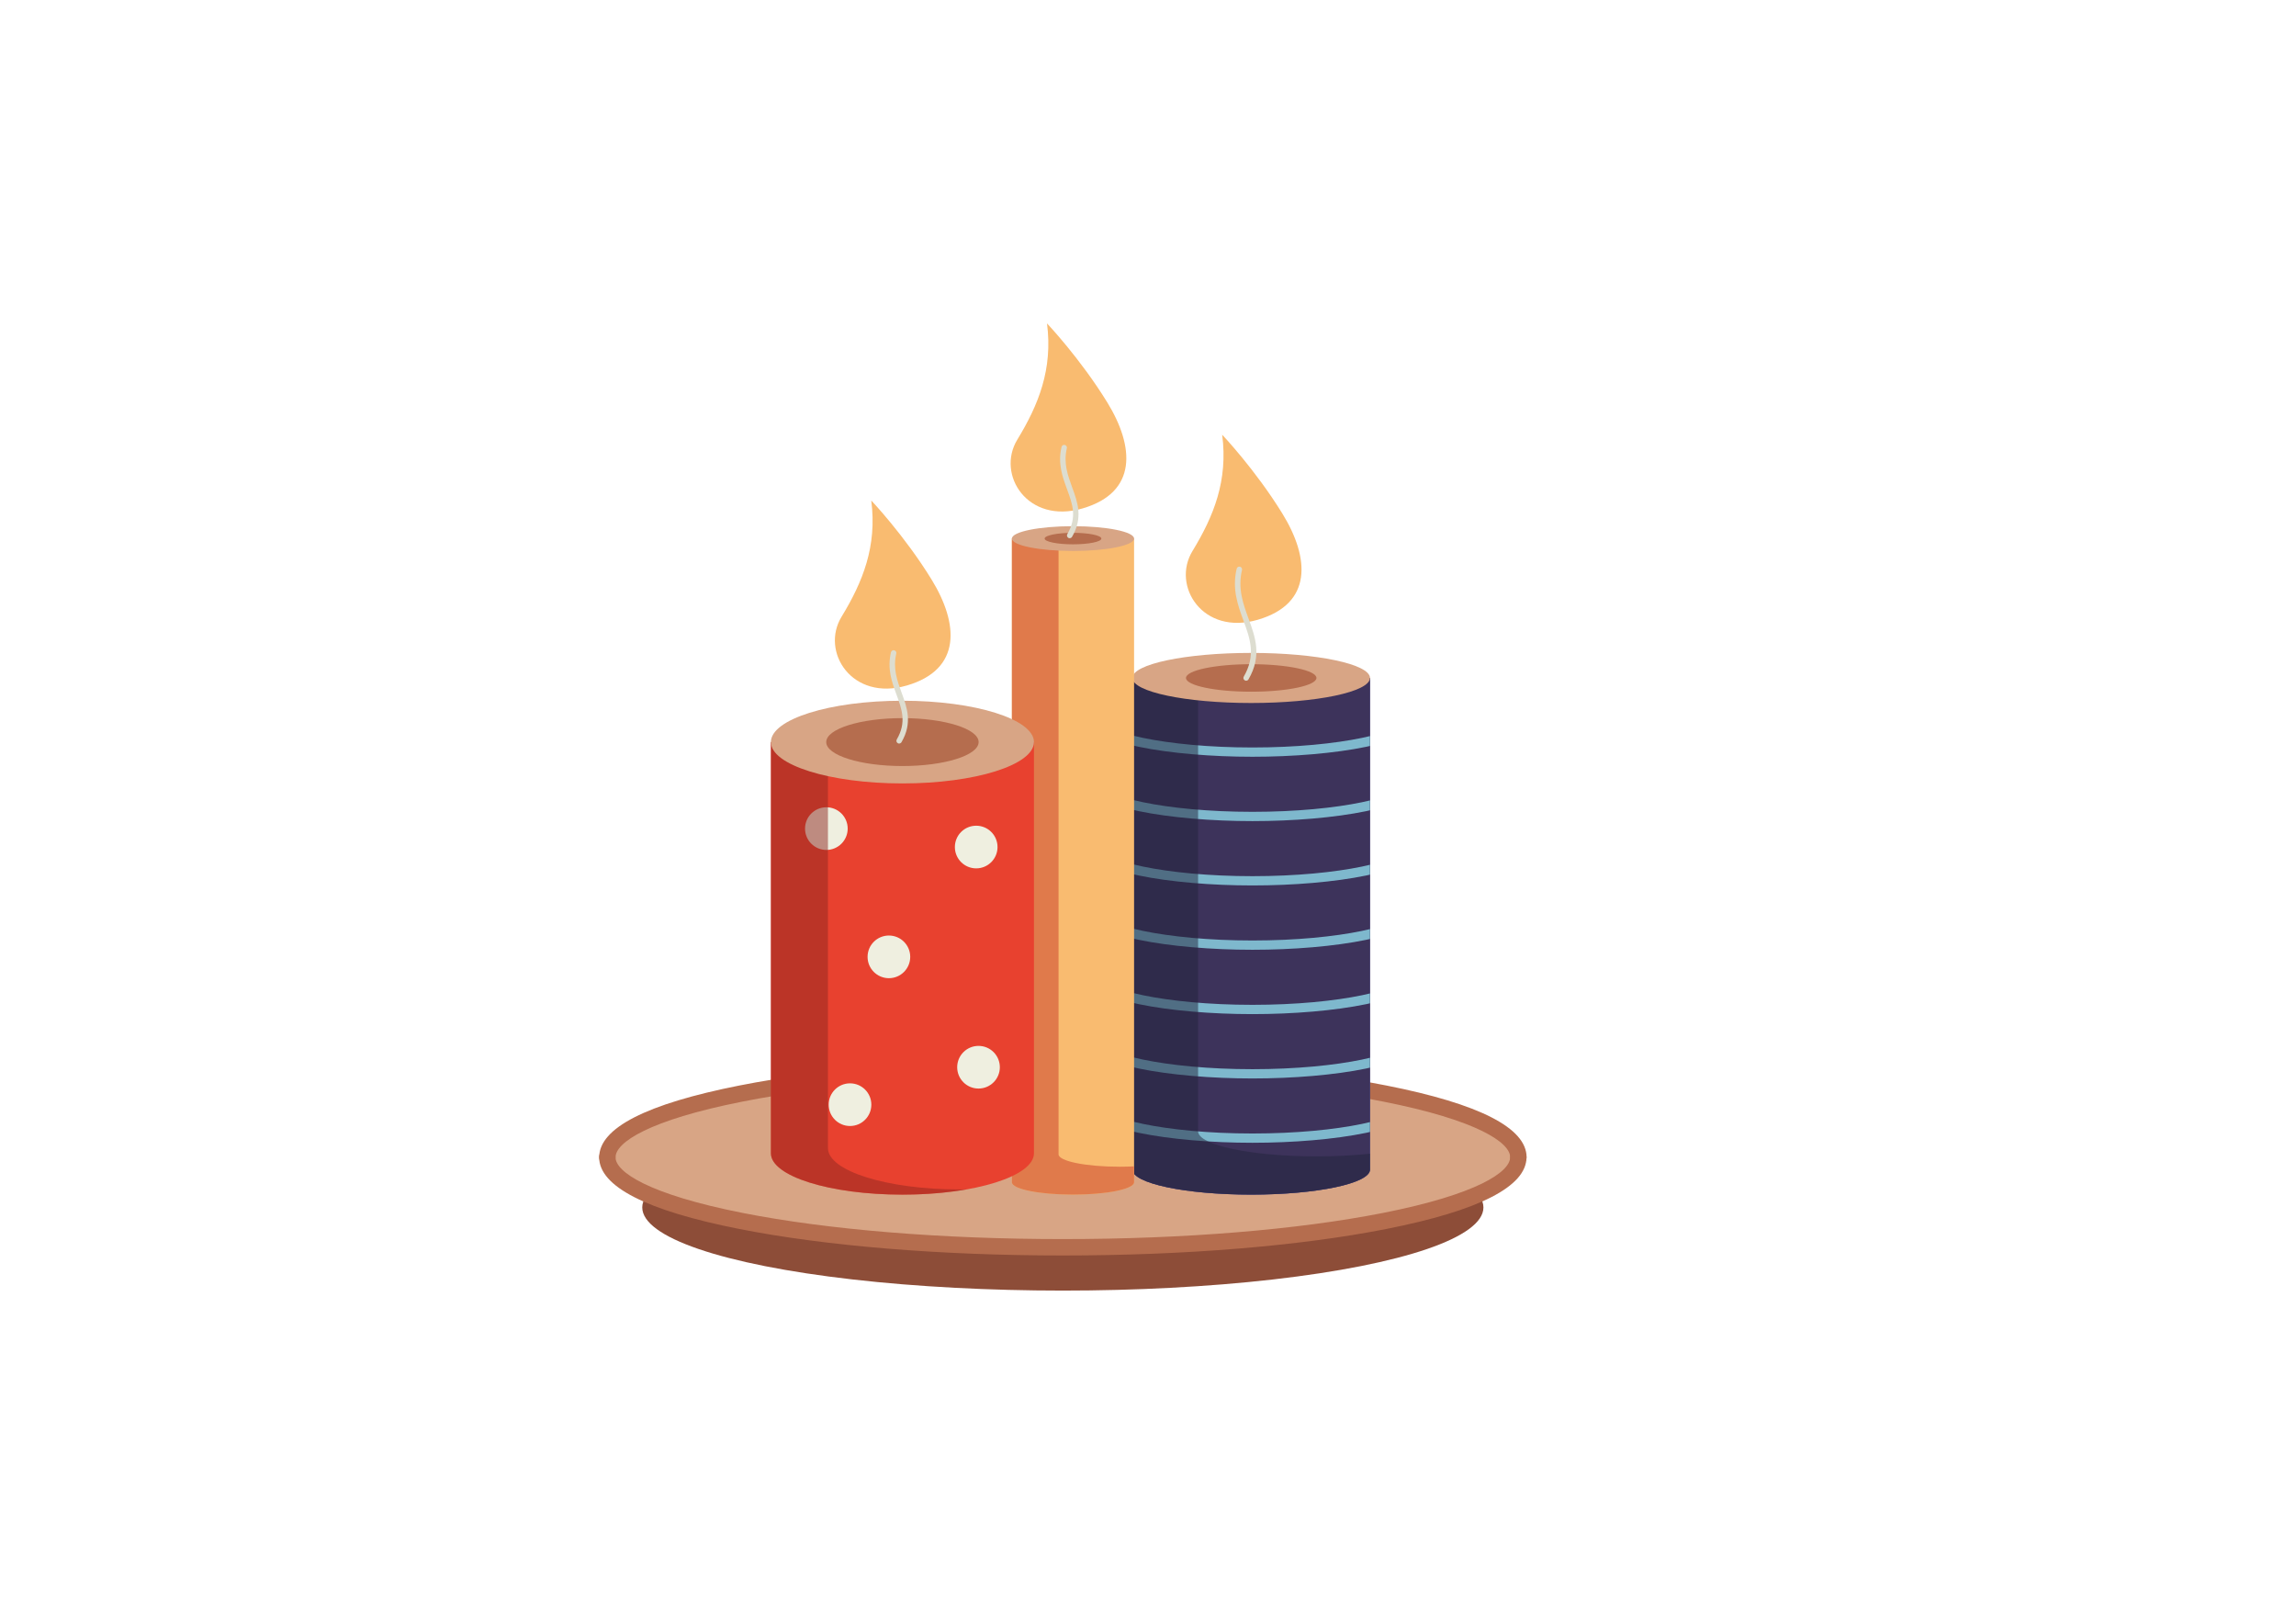
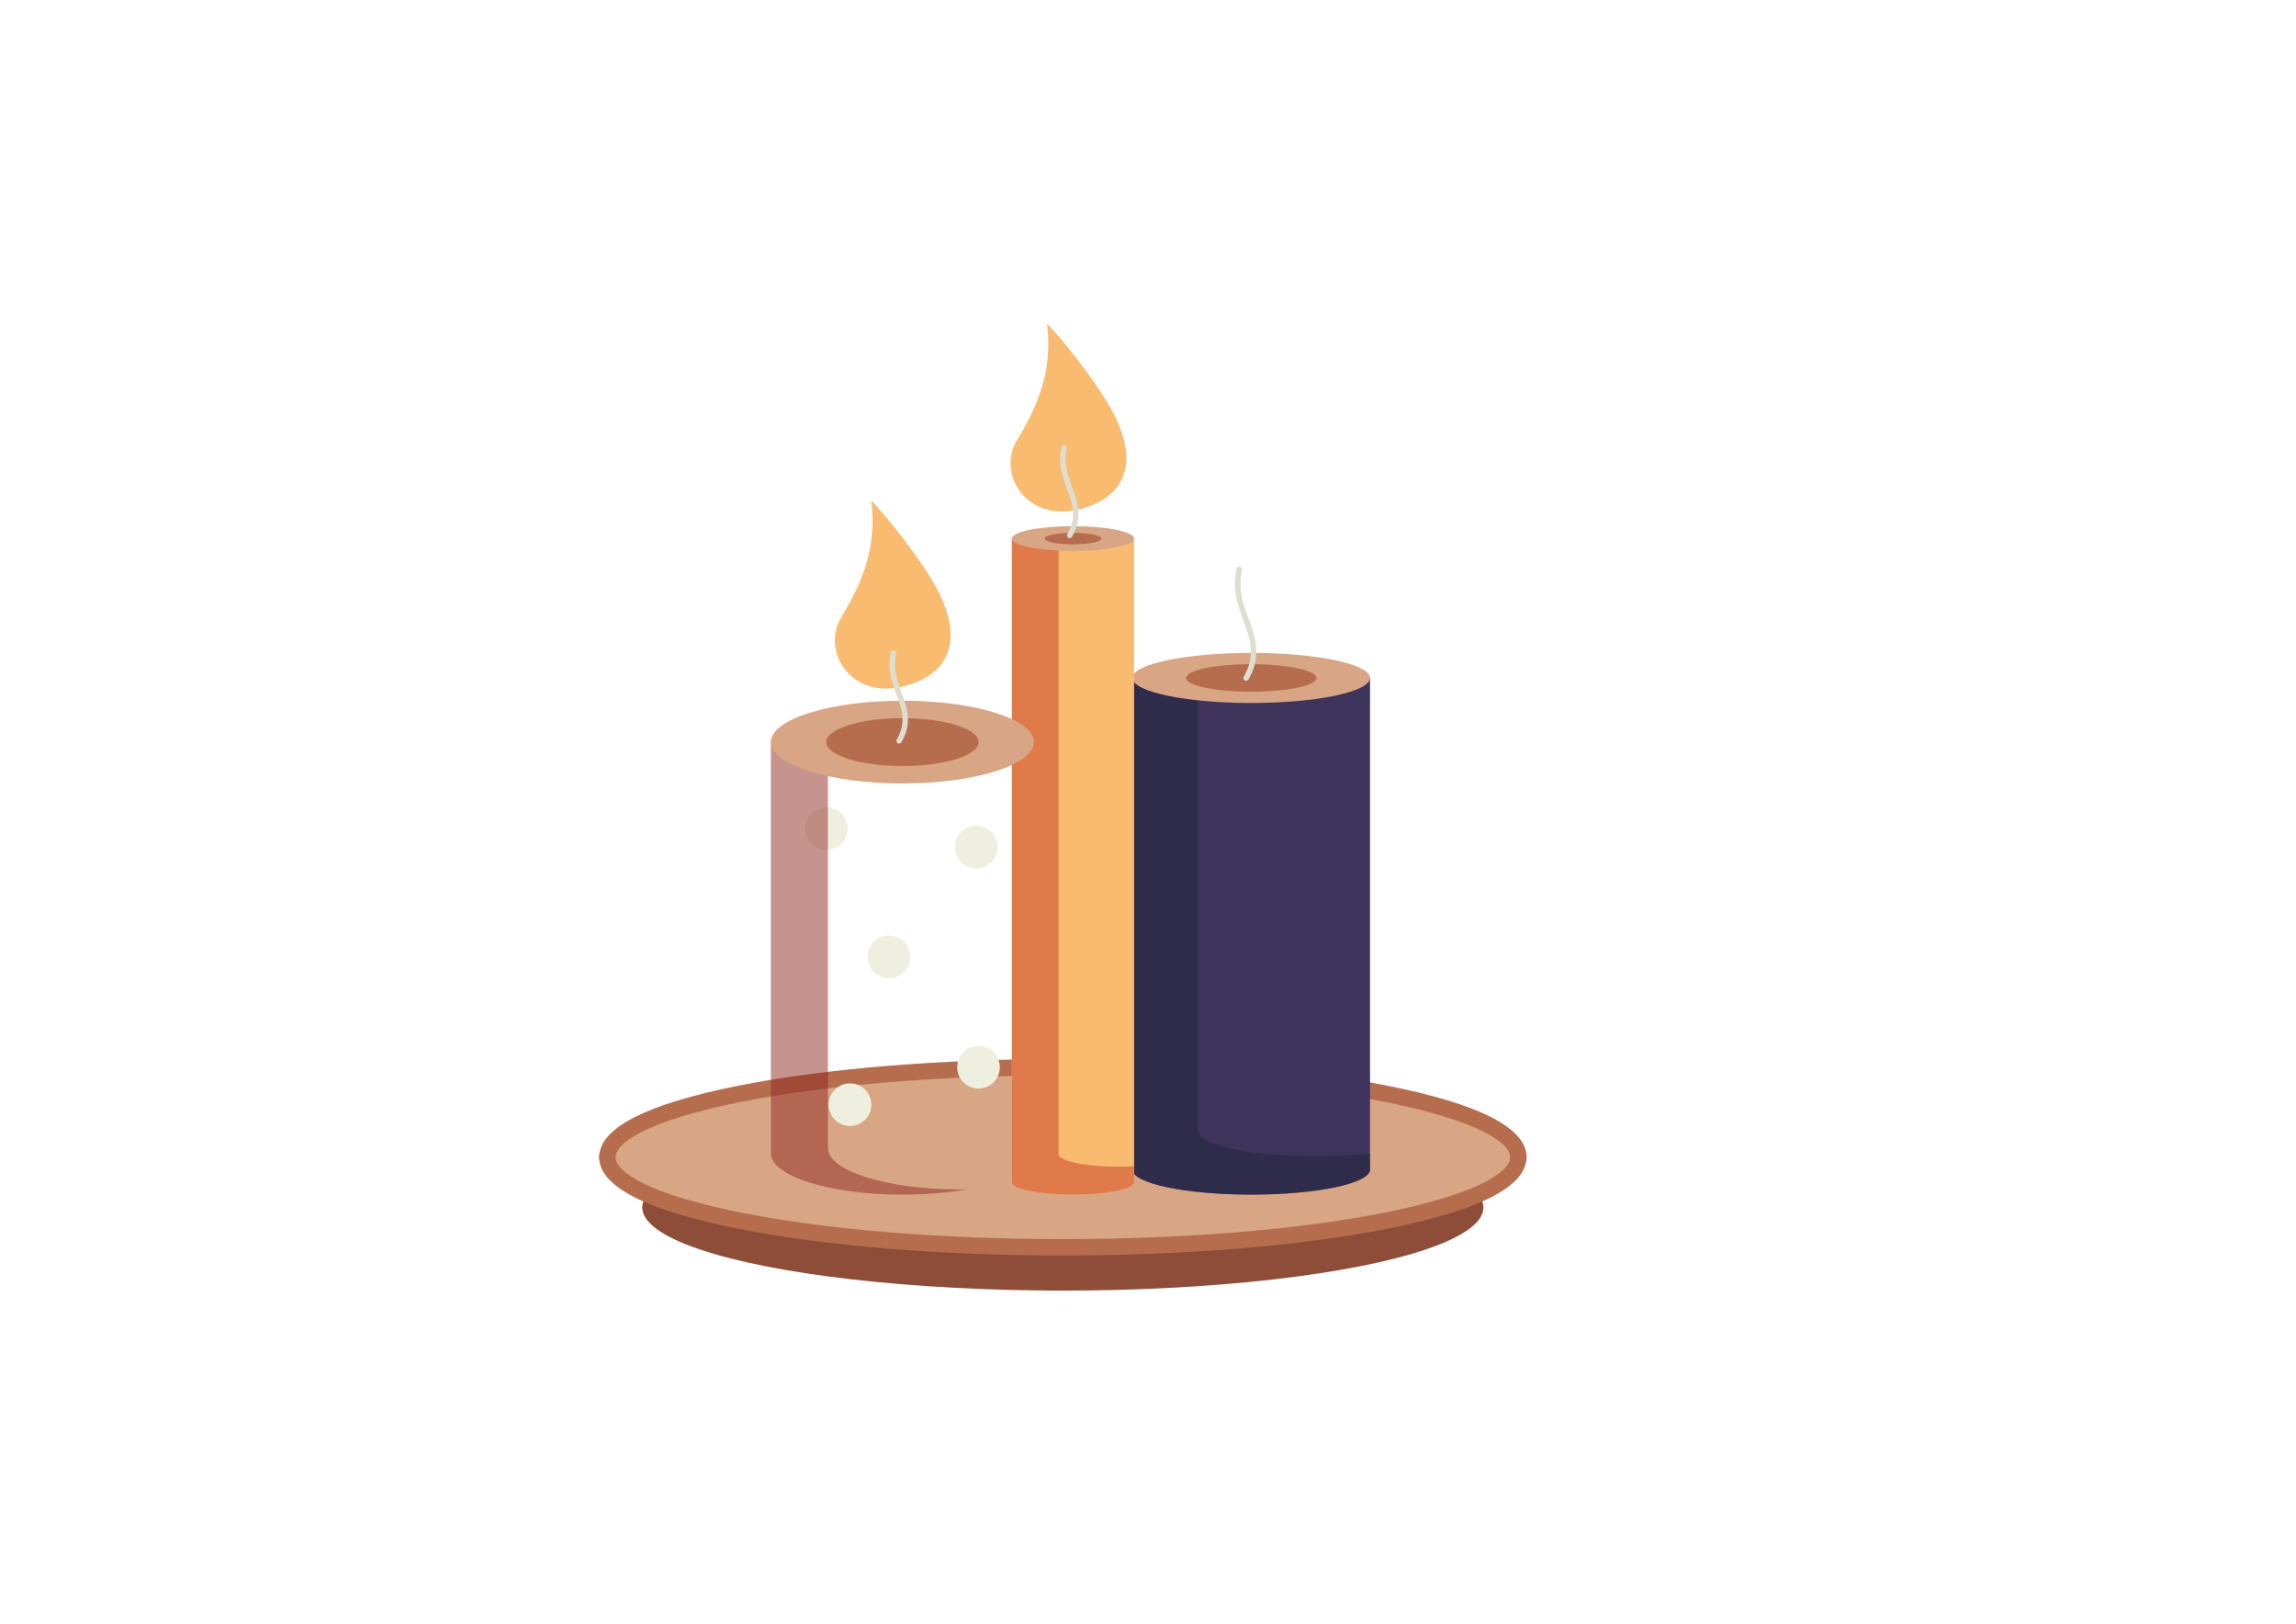
<svg xmlns="http://www.w3.org/2000/svg" id="Kerze" viewBox="0 0 841.89 595.28">
  <defs>
    <style> .cls-1 { fill: #d8a585; } .cls-1, .cls-2, .cls-3, .cls-4, .cls-5, .cls-6, .cls-7, .cls-8, .cls-9, .cls-10, .cls-11, .cls-12, .cls-13 { stroke-width: 0px; } .cls-2 { fill: #b56d4e; } .cls-3 { fill: #23243d; } .cls-3, .cls-4 { opacity: .5; } .cls-14, .cls-8 { fill: #3d335b; } .cls-4 { fill: #8f2921; } .cls-5 { fill: #f9bb70; } .cls-6 { fill: #e07a4b; } .cls-7 { fill: #e8412f; } .cls-15 { clip-path: url(#clippath); } .cls-9 { fill: #ddddd0; } .cls-10 { fill: #7eb8cd; } .cls-11 { fill: #efefe0; } .cls-12 { fill: #54569b; } .cls-13 { fill: #8d4d38; } </style>
    <clipPath id="clippath">
-       <path class="cls-8" d="M502.35,248.55v180.24c0,5.07-19.5,9.18-43.56,9.18-24.06,0-43.56-4.11-43.56-9.18v-180.24h87.12Z" />
-     </clipPath>
+       </clipPath>
  </defs>
  <g>
    <ellipse class="cls-13" cx="389.72" cy="442.67" rx="154.22" ry="30.48" />
    <ellipse class="cls-1" cx="389.72" cy="424.27" rx="167.03" ry="33.01" />
    <path class="cls-2" d="M556.75,427.27c-1.66,0-3-1.34-3-3,0-5.42-12.22-13.62-46.5-20.4-31.36-6.2-73.1-9.61-117.52-9.61s-86.16,3.41-117.52,9.61c-34.29,6.78-46.5,14.98-46.5,20.4,0,1.66-1.34,3-3,3s-3-1.34-3-3c0-10.71,17.27-19.55,51.34-26.29,31.73-6.27,73.88-9.73,118.69-9.73s86.96,3.45,118.69,9.73c34.07,6.73,51.34,15.58,51.34,26.29,0,1.66-1.34,3-3,3Z" />
    <path class="cls-2" d="M389.72,460.28c-44.8,0-86.95-3.45-118.69-9.73-34.07-6.73-51.34-15.58-51.34-26.29,0-1.66,1.34-3,3-3s3,1.34,3,3c0,5.42,12.22,13.62,46.5,20.4,31.36,6.2,73.1,9.61,117.52,9.61s86.16-3.41,117.52-9.61c34.29-6.78,46.5-14.98,46.5-20.4,0-1.66,1.34-3,3-3s3,1.34,3,3c0,10.71-17.27,19.55-51.34,26.29-31.73,6.27-73.88,9.73-118.69,9.73Z" />
  </g>
  <g>
-     <path class="cls-5" d="M448.15,159.38c2.18,16.8-3.11,29.87-10.89,42.63-7.78,12.76,3.73,31.12,23.96,25.2,20.22-5.91,18.98-22.71,9.02-38.89-9.96-16.18-22.09-28.94-22.09-28.94Z" />
    <g>
-       <path class="cls-12" d="M502.35,248.55v180.24c0,5.07-19.5,9.18-43.56,9.18-24.06,0-43.56-4.11-43.56-9.18v-180.24h87.12Z" />
+       <path class="cls-12" d="M502.35,248.55v180.24v-180.24h87.12Z" />
      <g>
        <path class="cls-14" d="M502.35,248.55v180.24c0,5.07-19.5,9.18-43.56,9.18-24.06,0-43.56-4.11-43.56-9.18v-180.24h87.12Z" />
        <g class="cls-15">
          <g>
-             <path class="cls-10" d="M459.27,277.44c29.65,0,61.17-4.99,61.17-14.25,0-.94-1.13-1.7-2.54-1.7s-2.54.76-2.54,1.7c0,5.12-23.99,10.85-56.1,10.85-32.11,0-56.1-5.73-56.1-10.85,0-.94-1.13-1.7-2.54-1.7s-2.54.76-2.54,1.7c0,9.26,31.52,14.25,61.17,14.25Z" />
-             <path class="cls-10" d="M459.27,301.03c29.65,0,61.17-4.99,61.17-14.25,0-.94-1.13-1.7-2.54-1.7s-2.54.76-2.54,1.7c0,5.12-23.99,10.85-56.1,10.85s-56.1-5.73-56.1-10.85c0-.94-1.13-1.7-2.54-1.7s-2.54.76-2.54,1.7c0,9.26,31.52,14.25,61.17,14.25Z" />
            <path class="cls-10" d="M459.27,324.62c29.65,0,61.17-4.99,61.17-14.25,0-.94-1.13-1.7-2.54-1.7s-2.54.76-2.54,1.7c0,5.12-23.99,10.85-56.1,10.85-32.11,0-56.1-5.73-56.1-10.85,0-.94-1.13-1.7-2.54-1.7s-2.54.76-2.54,1.7c0,9.26,31.52,14.25,61.17,14.25Z" />
            <path class="cls-10" d="M459.27,348.2c29.65,0,61.17-4.99,61.17-14.25,0-.94-1.13-1.7-2.54-1.7s-2.54.76-2.54,1.7c0,5.12-23.99,10.85-56.1,10.85s-56.1-5.73-56.1-10.85c0-.94-1.13-1.7-2.54-1.7s-2.54.76-2.54,1.7c0,9.26,31.52,14.25,61.17,14.25Z" />
            <path class="cls-10" d="M459.27,371.79c29.65,0,61.17-4.99,61.17-14.25,0-.94-1.13-1.7-2.54-1.7s-2.54.76-2.54,1.7c0,5.12-23.99,10.85-56.1,10.85s-56.1-5.73-56.1-10.85c0-.94-1.13-1.7-2.54-1.7s-2.54.76-2.54,1.7c0,9.26,31.52,14.25,61.17,14.25Z" />
            <path class="cls-10" d="M459.27,395.38c29.65,0,61.17-4.99,61.17-14.25,0-.94-1.13-1.7-2.54-1.7s-2.54.76-2.54,1.7c0,5.12-23.99,10.85-56.1,10.85s-56.1-5.73-56.1-10.85c0-.94-1.13-1.7-2.54-1.7s-2.54.76-2.54,1.7c0,9.26,31.52,14.25,61.17,14.25Z" />
            <path class="cls-10" d="M459.27,418.96c29.65,0,61.17-4.99,61.17-14.25,0-.94-1.13-1.7-2.54-1.7s-2.54.76-2.54,1.7c0,5.12-23.99,10.85-56.1,10.85s-56.1-5.73-56.1-10.85c0-.94-1.13-1.7-2.54-1.7s-2.54.76-2.54,1.7c0,9.26,31.52,14.25,61.17,14.25Z" />
          </g>
        </g>
      </g>
      <path class="cls-3" d="M439.31,248.55v166.21c0,5.07,19.5,9.18,43.56,9.18,7.01,0,13.61-.36,19.48-.98v5.82c0,5.07-19.5,9.18-43.56,9.18-24.06,0-43.56-4.11-43.56-9.18v-180.24h24.09Z" />
      <path class="cls-1" d="M415.22,248.55c0,5.07,19.5,9.18,43.56,9.18,24.06,0,43.56-4.11,43.56-9.18s-19.5-9.18-43.56-9.18c-24.06,0-43.56,4.11-43.56,9.18Z" />
      <path class="cls-2" d="M434.87,248.55c0,2.78,10.71,5.04,23.92,5.04s23.92-2.26,23.92-5.04-10.71-5.04-23.92-5.04-23.92,2.26-23.92,5.04Z" />
    </g>
    <path class="cls-9" d="M456.92,249.56c-.17,0-.34-.04-.5-.14-.48-.28-.64-.89-.36-1.37,4.55-7.8,2.29-13.98-.11-20.53-2.08-5.69-4.24-11.58-2.49-19.02.13-.54.67-.87,1.2-.74.54.13.87.67.75,1.2-1.61,6.86.44,12.46,2.42,17.88,2.45,6.69,4.98,13.62-.04,22.23-.19.32-.52.5-.87.5Z" />
    <g>
      <path class="cls-5" d="M383.91,118.56c2.18,16.8-3.11,29.87-10.89,42.63-7.78,12.76,3.73,31.12,23.96,25.2,20.22-5.91,18.98-22.71,9.02-38.89-9.96-16.18-22.09-28.94-22.09-28.94Z" />
      <path class="cls-5" d="M415.84,197.45v235.98c0,2.51-10.03,4.54-22.4,4.54s-22.4-2.03-22.4-4.54v-235.98h44.8Z" />
      <path class="cls-6" d="M388.15,197.45v225.75c0,2.51,10.03,4.54,22.4,4.54,1.82,0,3.59-.05,5.29-.13v5.82c0,2.51-10.03,4.54-22.4,4.54s-22.4-2.03-22.4-4.54v-235.98h17.12Z" />
      <path class="cls-1" d="M371.04,197.45c0,2.51,10.03,4.54,22.4,4.54s22.4-2.03,22.4-4.54-10.03-4.54-22.4-4.54c-12.37,0-22.4,2.03-22.4,4.54Z" />
      <path class="cls-2" d="M383.04,197.45c0,1.16,4.66,2.11,10.4,2.11s10.4-.94,10.4-2.11-4.66-2.11-10.4-2.11-10.4.94-10.4,2.11Z" />
      <path class="cls-9" d="M392.23,197.32c-.17,0-.34-.04-.5-.14-.48-.28-.64-.89-.36-1.37,3.63-6.23,1.9-10.97-.11-16.45-1.7-4.63-3.45-9.42-2.02-15.5.13-.54.67-.87,1.2-.74.54.13.87.67.75,1.2-1.29,5.49.36,10,1.95,14.35,2,5.46,4.06,11.1-.04,18.14-.19.32-.52.5-.87.5Z" />
    </g>
    <g>
      <path class="cls-5" d="M319.47,183.48c2.18,16.8-3.11,29.87-10.89,42.63-7.78,12.76,3.73,31.12,23.96,25.2,20.22-5.91,18.98-22.71,9.02-38.89-9.96-16.18-22.09-28.94-22.09-28.94Z" />
-       <path class="cls-7" d="M379.13,272.06v150.76c0,8.37-21.59,15.16-48.23,15.16-26.64,0-48.23-6.79-48.23-15.16v-150.76h96.45Z" />
      <g>
        <circle class="cls-11" cx="357.95" cy="310.54" r="7.82" />
        <circle class="cls-11" cx="325.94" cy="350.8" r="7.82" />
        <circle class="cls-11" cx="311.68" cy="404.99" r="7.82" />
        <circle class="cls-11" cx="358.8" cy="391.26" r="7.82" />
        <circle class="cls-11" cx="303.01" cy="303.78" r="7.82" />
      </g>
      <path class="cls-4" d="M303.59,272.06v148.85c0,8.37,21.59,15.16,48.23,15.16.9,0,1.78-.03,2.67-.04-6.98,1.23-15.01,1.94-23.59,1.94-26.64,0-48.23-6.79-48.23-15.16v-150.76h20.92Z" />
      <path class="cls-1" d="M282.67,272.06c0,8.37,21.59,15.16,48.23,15.16s48.23-6.79,48.23-15.16c0-8.37-21.59-15.16-48.23-15.16s-48.23,6.79-48.23,15.16Z" />
      <path class="cls-2" d="M302.96,272.06c0,4.85,12.51,8.78,27.94,8.78s27.94-3.93,27.94-8.78-12.51-8.78-27.94-8.78c-15.43,0-27.94,3.93-27.94,8.78Z" />
      <path class="cls-9" d="M329.69,272.6c-.17,0-.34-.04-.5-.14-.48-.28-.64-.89-.36-1.37,3.63-6.23,1.9-10.97-.11-16.45-1.7-4.63-3.45-9.42-2.02-15.5.13-.54.67-.87,1.2-.74.54.13.87.67.75,1.2-1.29,5.49.36,10,1.95,14.35,2,5.46,4.06,11.1-.04,18.14-.19.32-.52.5-.87.5Z" />
    </g>
  </g>
</svg>